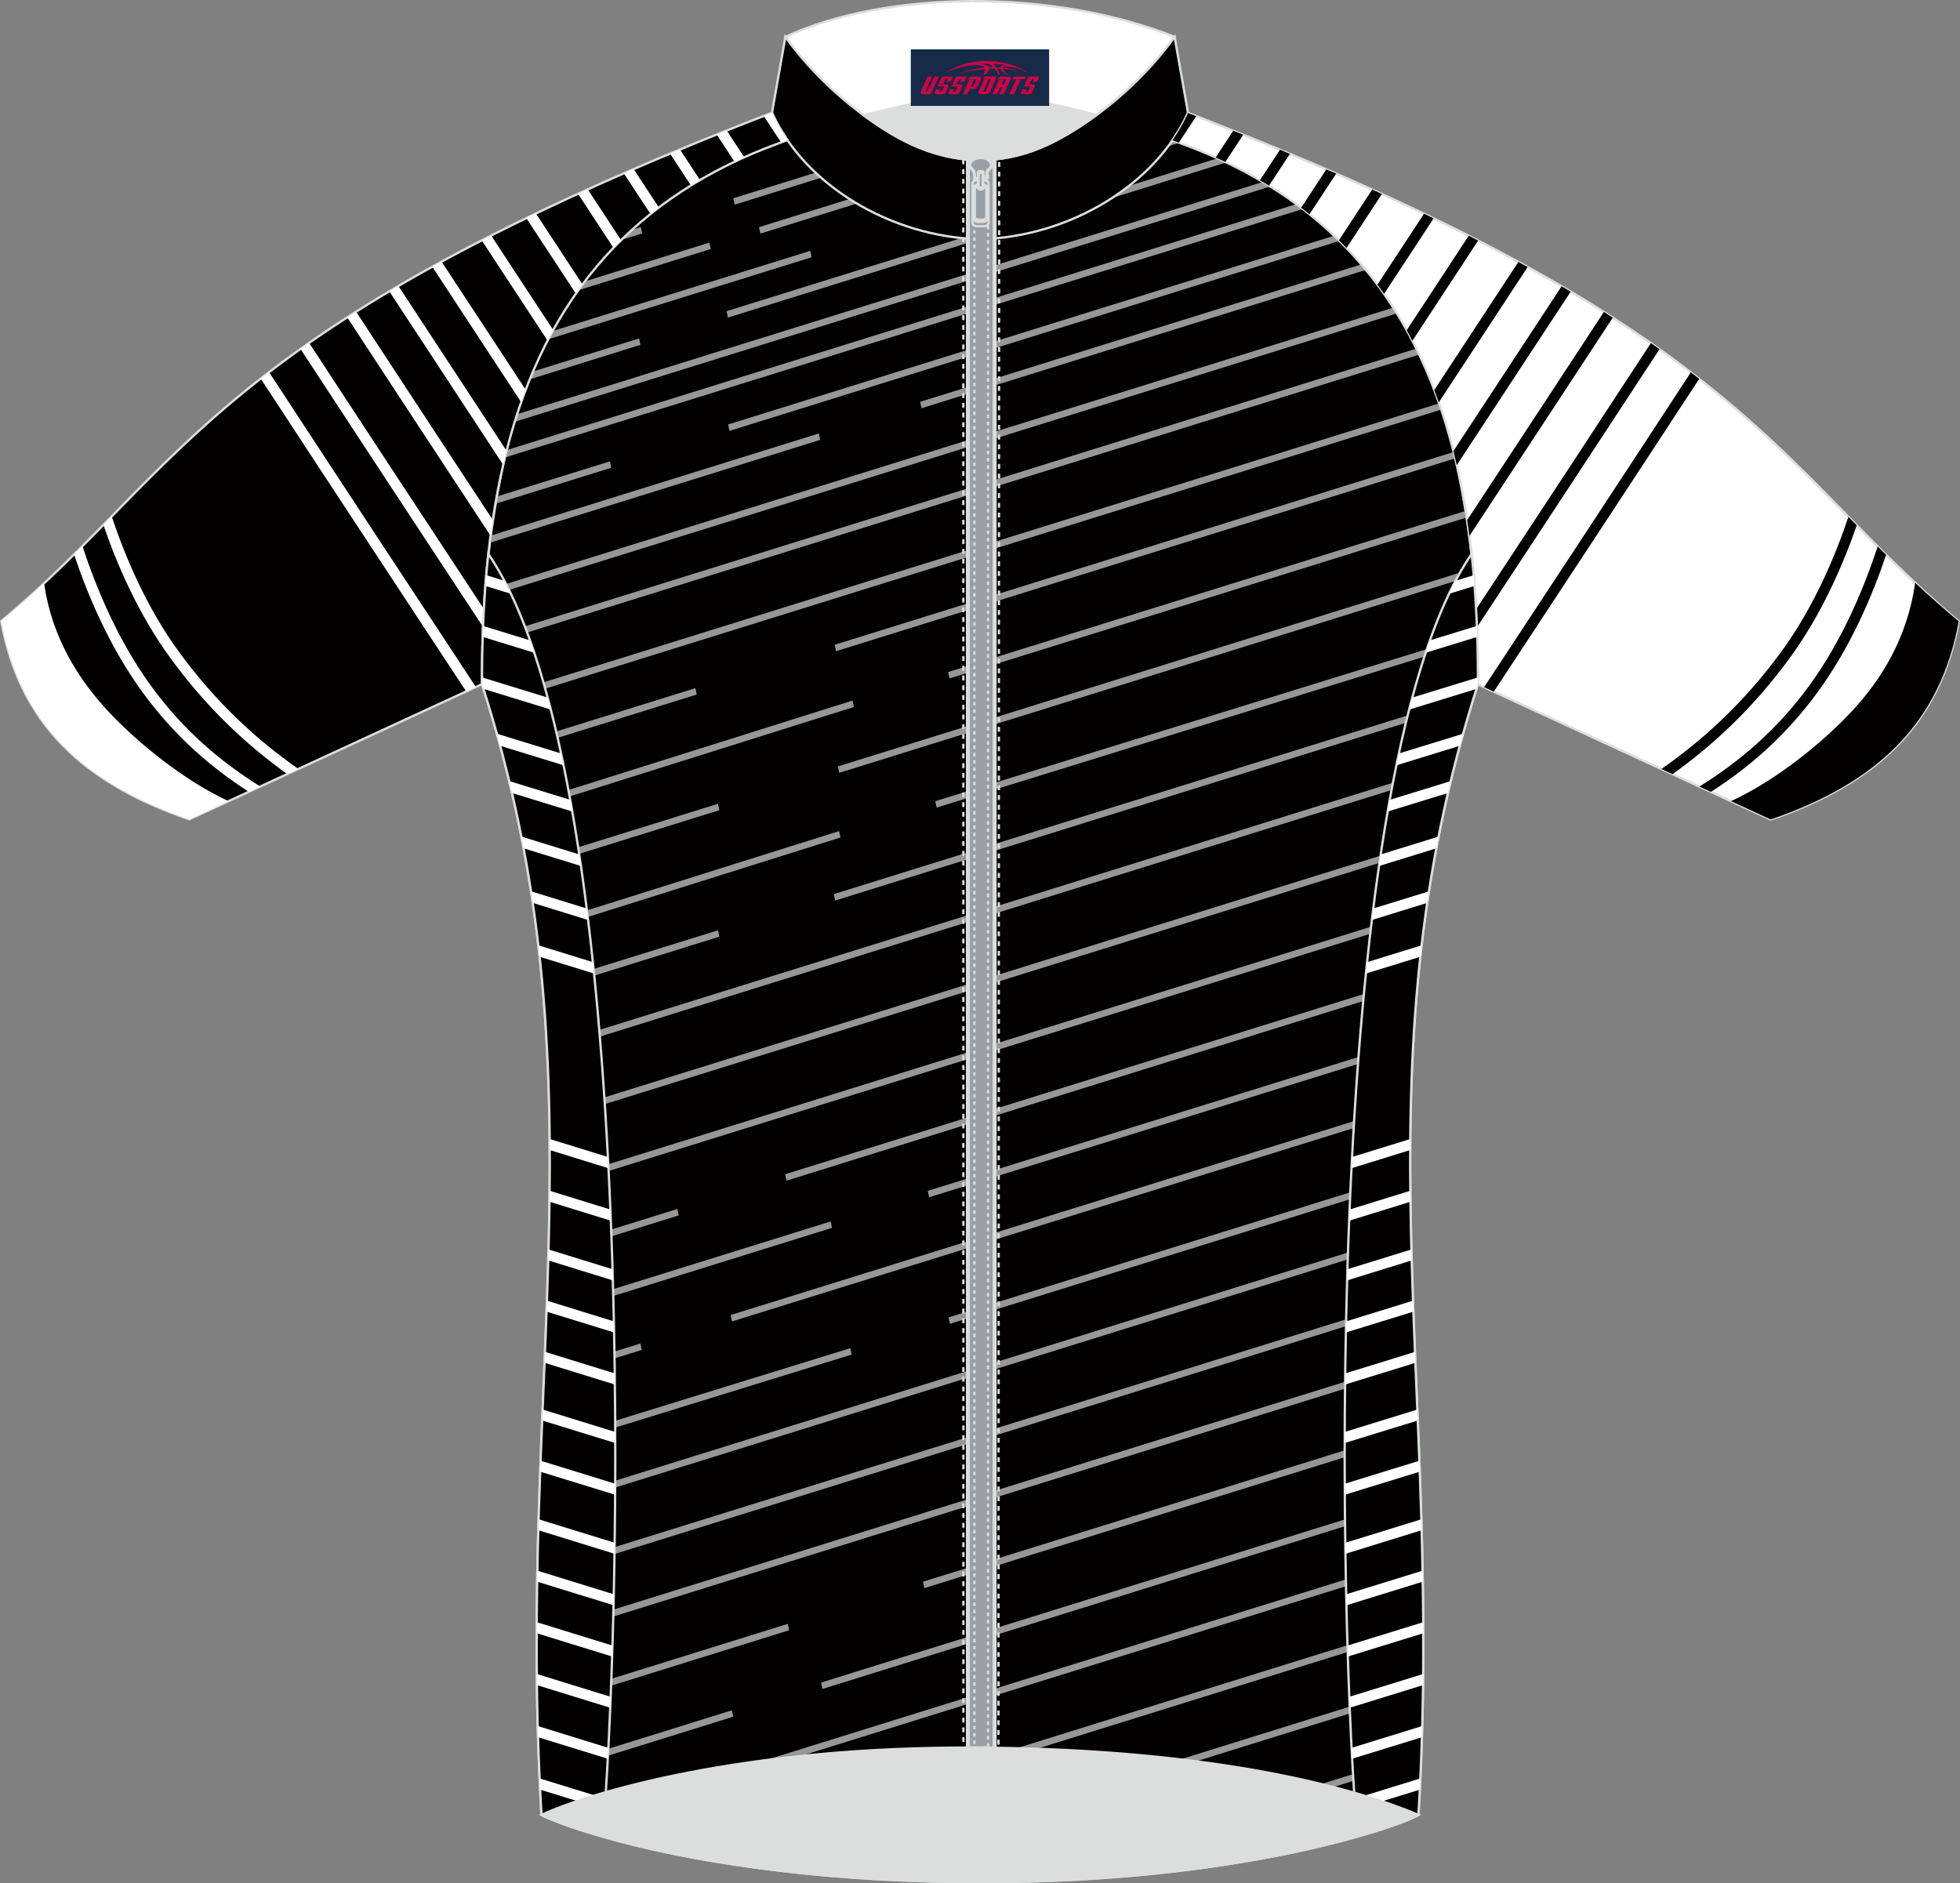
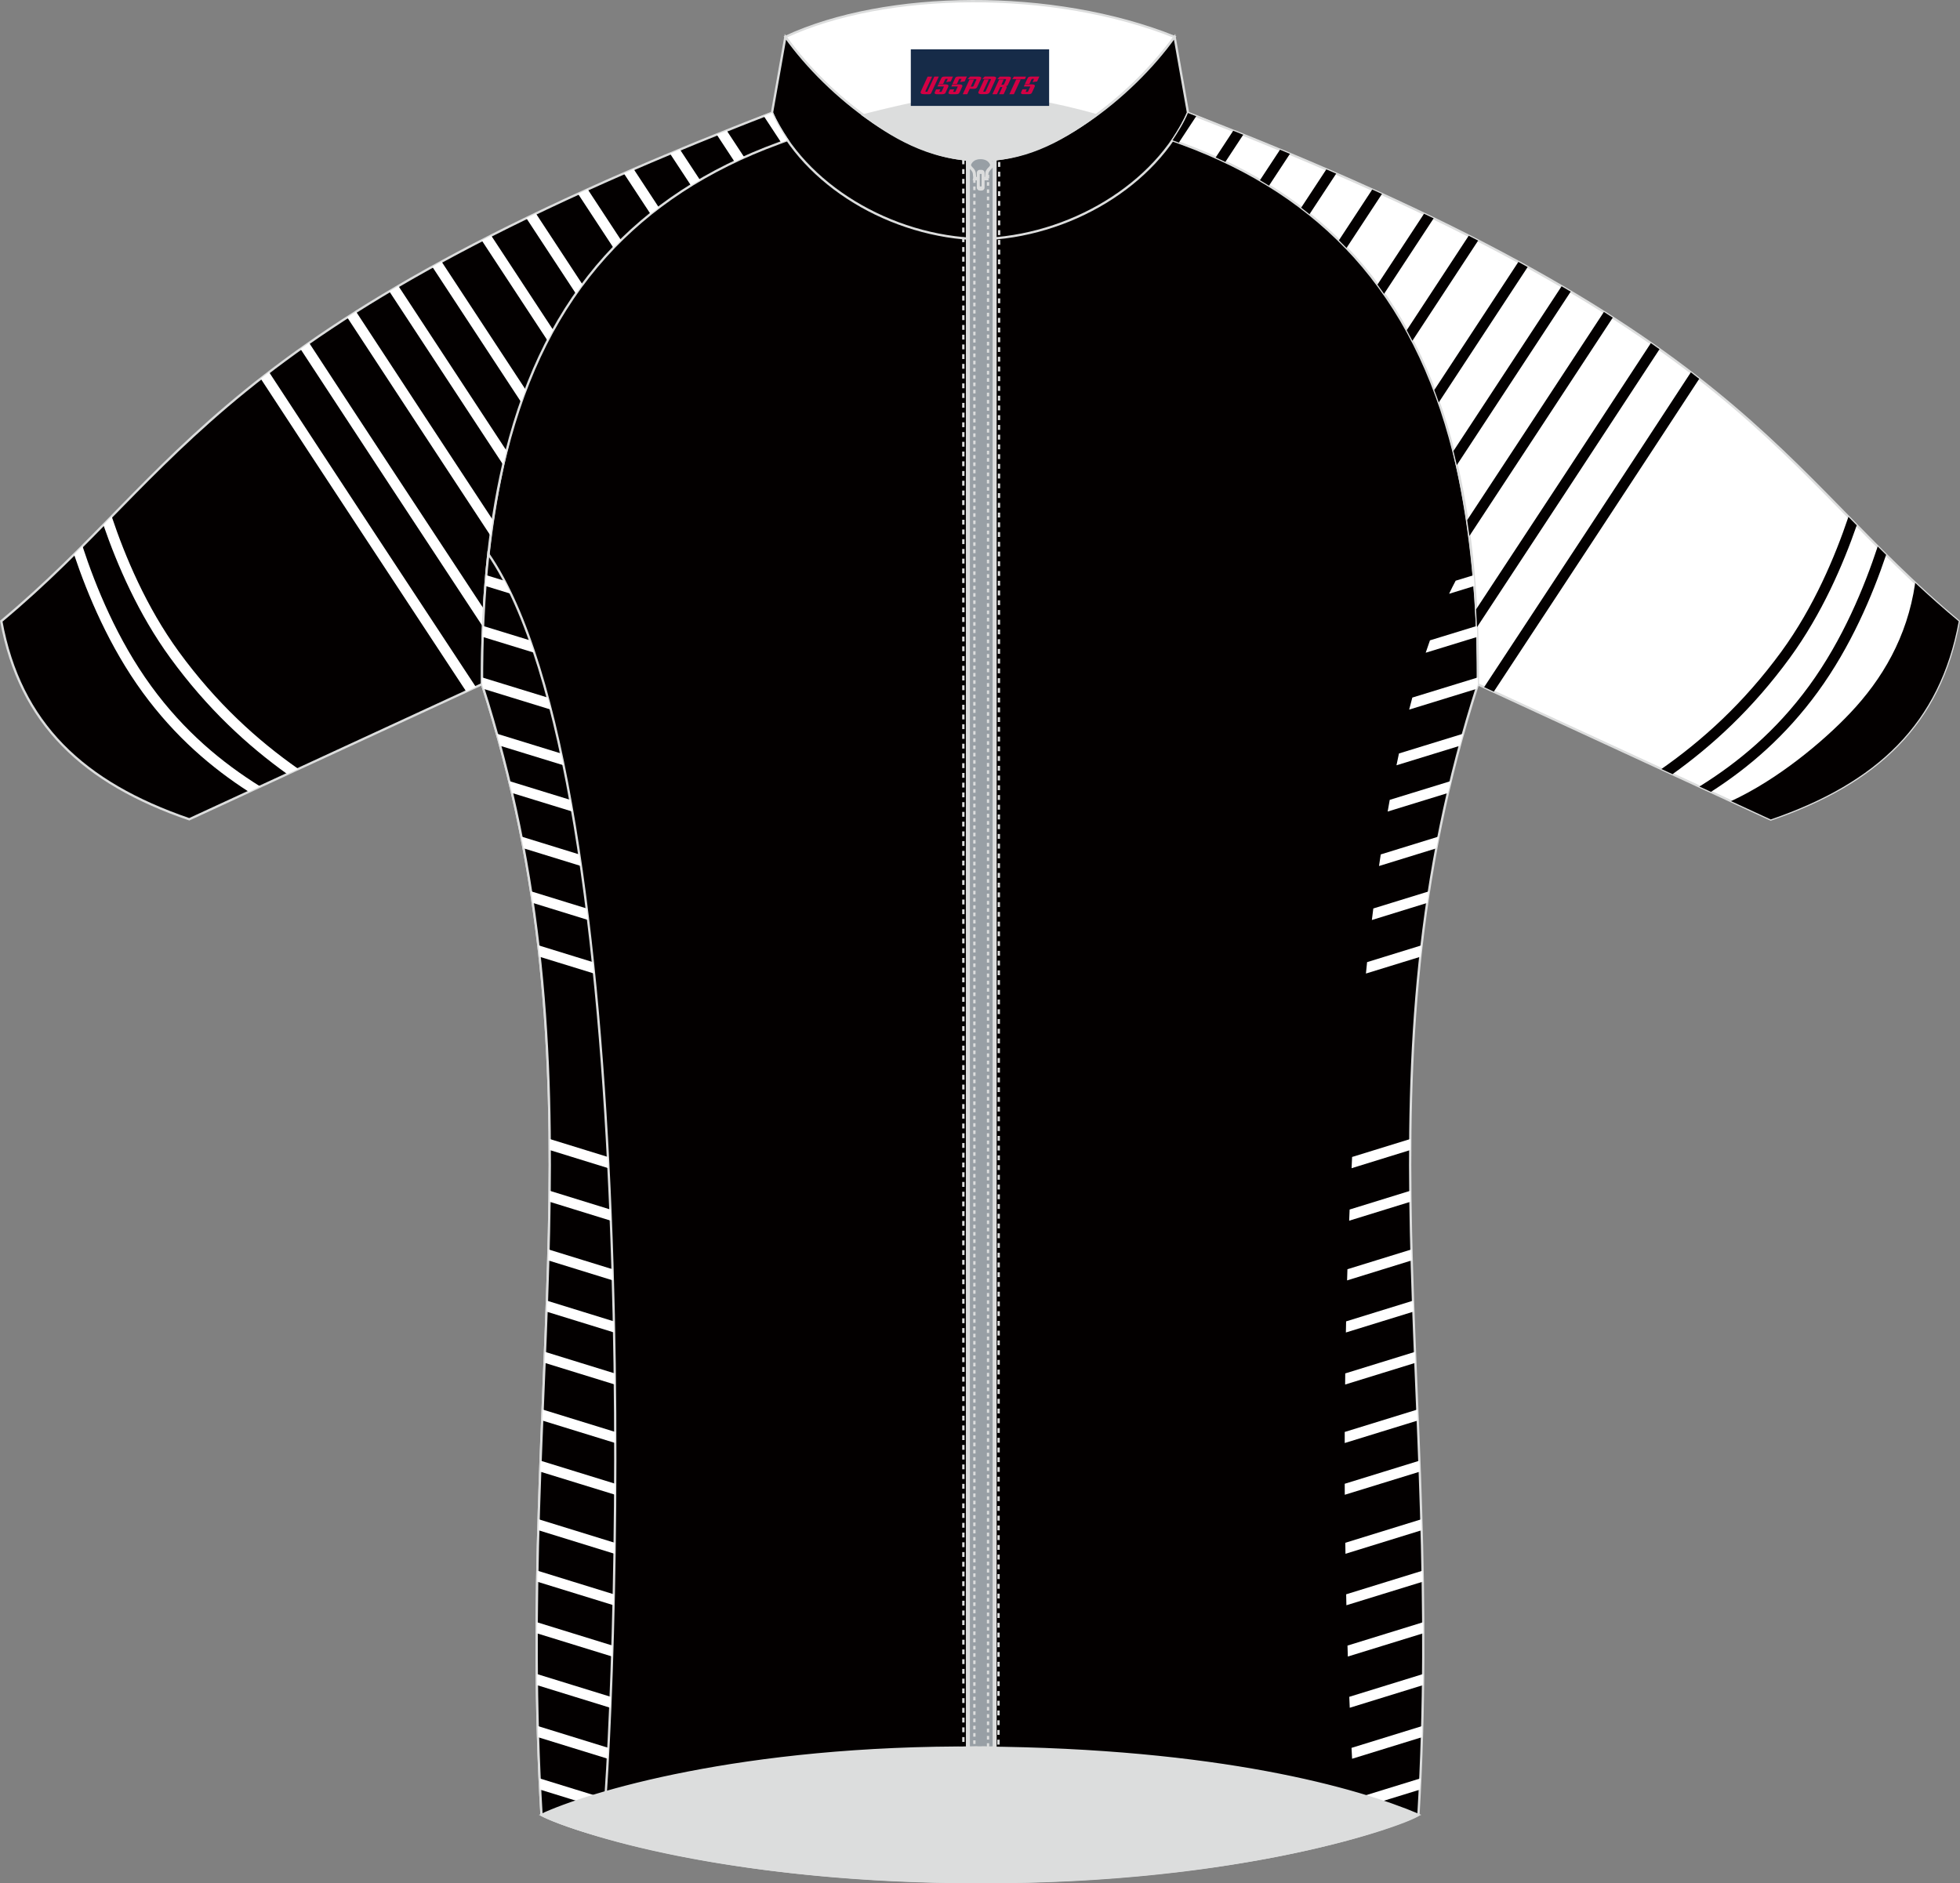
<svg xmlns="http://www.w3.org/2000/svg" version="1.1" id="图层_1" x="0px" y="0px" width="340.09px" height="326.82px" viewBox="0 0 340.09 326.82" enable-background="new 0 0 340.09 326.82" xml:space="preserve">
  <rect x="0" y="0" width="340.09" height="326.82" fill="#808080" stroke="none" />
  <path fill-rule="evenodd" clip-rule="evenodd" fill="#030000" stroke="#DCDDDD" stroke-width="0.4" stroke-miterlimit="22.926" d="  M170.04,21.85c-12.32-0.15-24.45-0.68-36.09-2.24c-39.98,14.78-50.6,60.2-50.32,99.1c21.69,67.47,5.85,120.83,10.33,196.22  c6.5,3.12,31.5,11.53,76.08,11.67c45.59,0.21,73.83-10.06,76.08-11.67c4.47-75.4-11.36-128.75,10.33-196.22  c0.29-38.9-10.34-84.32-50.32-99.1C194.48,21.16,182.37,21.69,170.04,21.85z" />
-   <path fill-rule="evenodd" clip-rule="evenodd" fill="#979798" d="M243.55,54.02L84.09,103.69c0.03-0.41,0.06-0.81,0.09-1.22  l158.85-49.48C243.2,53.33,243.38,53.67,243.55,54.02L243.55,54.02z M170.04,21.85c-0.8-0.01-1.6-0.02-2.4-0.03l-40.39,12.58  l0.24,1.11l43.92-13.68L170.04,21.85L170.04,21.85z M147.57,20.98l-33.84,10.54c0.75-0.65,1.51-1.29,2.29-1.9l28.49-8.87  C145.53,20.83,146.54,20.91,147.57,20.98L147.57,20.98z M104.34,41.53c-0.39,0.51-0.78,1.03-1.16,1.55l8.25-2.57l-0.24-1.11  L104.34,41.53L104.34,41.53z M98.92,49.63l24.17-7.53l0.24,1.11l-25.23,7.86C98.36,50.59,98.64,50.1,98.92,49.63L98.92,49.63z   M94.69,57.82c-0.21,0.46-0.41,0.92-0.61,1.38l46.75-14.56l-0.24-1.11L94.69,57.82L94.69,57.82z M91.91,64.64  c-0.16,0.45-0.32,0.89-0.48,1.34l19.7-6.14l-0.24-1.11L91.91,64.64L91.91,64.64z M89.51,71.94c-0.13,0.43-0.25,0.87-0.37,1.31  l136.34-42.47c-0.35-0.29-0.7-0.58-1.05-0.86L89.51,71.94L89.51,71.94z M87.88,78.12c-0.1,0.43-0.2,0.85-0.3,1.28l142.5-44.39  c-0.3-0.31-0.6-0.61-0.91-0.91L87.88,78.12L87.88,78.12z M86.21,86.16c-0.07,0.42-0.15,0.84-0.22,1.26l20.08-6.25l-0.24-1.11  L86.21,86.16L86.21,86.16z M85.16,92.94c-0.05,0.41-0.11,0.83-0.16,1.24l57.32-17.85l-0.24-1.11L85.16,92.94L85.16,92.94z   M83.72,110.98c-0.01,0.4-0.02,0.8-0.03,1.2l163.2-50.84c-0.14-0.35-0.29-0.71-0.43-1.06L83.72,110.98L83.72,110.98z M84.5,121.46  l0.33,1.09l165.46-51.54c-0.11-0.36-0.22-0.73-0.33-1.09L84.5,121.46L84.5,121.46z M86.93,129.92l33.73-10.51l0.24,1.11  l-33.68,10.49C87.13,130.66,87.03,130.29,86.93,129.92L86.93,129.92z M89.39,140l58.53-18.43l0.25,1.11l-58.54,18.43  C89.55,140.75,89.47,140.37,89.39,140L89.39,140z M91.34,149.83c0.07,0.38,0.13,0.75,0.19,1.13l33.29-10.37l-0.24-1.11L91.34,149.83  L91.34,149.83z M93.01,160.76l52.58-16.54l0.25,1.11l-52.68,16.57L93.01,160.76L93.01,160.76z M94.12,170.91  c0.04,0.39,0.07,0.77,0.1,1.16l30.6-9.53l-0.24-1.11L94.12,170.91L94.12,170.91z M94.89,181.56c0.02,0.39,0.04,0.78,0.06,1.17  l157.2-48.97c0.11-0.43,0.22-0.86,0.33-1.29L94.89,181.56L94.89,181.56z M95.32,193.41l154.25-48.05c-0.08,0.42-0.17,0.85-0.25,1.27  L95.34,194.59C95.33,194.2,95.33,193.8,95.32,193.41L95.32,193.41z M95.38,205.2l-0.01,1.19l151.93-47.32  c0.06-0.41,0.11-0.83,0.17-1.24L95.38,205.2L95.38,205.2z M95.18,216.75l-0.03,1.2l22.61-7.04l-0.24-1.11L95.18,216.75L95.18,216.75  z M94.84,227.31l49.29-15.35l0.24,1.11L94.8,228.51L94.84,227.31L94.84,227.31z M94.41,238.33l-0.05,1.21l16.99-5.29l-0.24-1.11  L94.41,238.33L94.41,238.33z M93.92,250.51l53.62-16.56l0.24,1.11l-53.91,16.65L93.92,250.51L93.92,250.51z M93.54,261.06  l151.29-47.12l0.03,1.18L93.5,262.26L93.54,261.06L93.54,261.06z M93.24,272.65l-0.02,1.2l151.98-47.34l-0.04-1.18L93.24,272.65  L93.24,272.65z M93.12,283.46l152.45-47.48l0.05,1.18l-152.5,47.5L93.12,283.46L93.12,283.46z M93.21,295.33l0.02,1.18l43.7-13.61  l-0.24-1.11L93.21,295.33L93.21,295.33z M93.57,307.2l0.05,1.17l33.61-10.47l-0.24-1.11L93.57,307.2L93.57,307.2z M97.55,316.43  c0.55,0.21,1.14,0.42,1.77,0.64l16.61-5.17l-0.24-1.11L97.55,316.43L97.55,316.43z M117.27,321.79c0.77,0.15,1.55,0.31,2.35,0.46  l127.33-39.66l0-1.19L117.27,321.79L117.27,321.79z M140.86,325.22l106.05-33.03l-0.02,1.2l-103.08,32.11  C142.82,325.4,141.83,325.31,140.86,325.22L140.86,325.22z M174.66,326.59l71.97-22.42l-0.05,1.2l-67.87,21.14  C177.38,326.55,176.02,326.58,174.66,326.59L174.66,326.59z M246.8,271.13l-114.81,35.76l-0.24-1.11l115.03-35.83L246.8,271.13  L246.8,271.13z M246.53,260.75l-0.04-1.18l-104.03,32.41l0.24,1.11L246.53,260.75L246.53,260.75z M246.09,248.9l-0.05-1.18  l-85.9,26.76l0.24,1.11L246.09,248.9L246.09,248.9z M244.69,204.85l-79.86,24.87l-0.24-1.11l80.1-24.95L244.69,204.85L244.69,204.85  z M244.77,192.68l0.03-1.2L126.77,228.2l0.24,1.11L244.77,192.68L244.77,192.68z M245.18,181.66l-83.96,26.1l-0.24-1.11l84.27-26.19  C245.23,180.85,245.2,181.25,245.18,181.66L245.18,181.66z M245.96,170.78l-109.49,34.1l-0.24-1.11l109.84-34.21  C246.04,169.96,246,170.37,245.96,170.78L245.96,170.78z M255.46,121.84l-110.55,34.43l-0.24-1.11l111.21-34.64  C255.74,120.96,255.6,121.4,255.46,121.84L255.46,121.84z M256.36,111.1l-93.84,29.04l-0.24-1.11l94.05-29.1  C256.33,110.31,256.35,110.7,256.36,111.1L256.36,111.1z M255.68,99.83c-0.04-0.39-0.07-0.77-0.11-1.16L145.38,133l0.24,1.11  L255.68,99.83L255.68,99.83z M254.47,89.8c-0.06-0.38-0.12-0.76-0.18-1.14l-89.78,27.96l0.24,1.11L254.47,89.8L254.47,89.8z   M252.53,79.53c-0.08-0.37-0.17-0.74-0.26-1.11l-107.44,33.47l0.24,1.11L252.53,79.53L252.53,79.53z M239.04,46.2  c-0.22-0.33-0.43-0.66-0.66-0.99l-78.73,24.52l0.24,1.11L239.04,46.2L239.04,46.2z M235.26,40.92c-0.25-0.32-0.5-0.64-0.76-0.95  L126.34,73.66l0.24,1.11L235.26,40.92L235.26,40.92z M219.25,26.17c-0.42-0.27-0.83-0.54-1.26-0.8L126.07,54l0.24,1.11L219.25,26.17  L219.25,26.17z M212.47,22.33l-52.73,16.42l-0.24-1.11l51.46-16.03C211.47,21.85,211.97,22.08,212.47,22.33L212.47,22.33z   M195.42,20.76l-63.48,19.77l-0.24-1.11l58.72-18.29C192.09,21.02,193.76,20.9,195.42,20.76z" />
  <path fill-rule="evenodd" clip-rule="evenodd" fill="#FFFFFF" stroke="#DCDDDD" stroke-width="0.4" stroke-miterlimit="22.926" d="  M136.28,6.4c17.41-8.1,46.45-8.43,67.53,0c-7.31,10.07-21.51,21.72-33.76,21.34C158.01,28.06,143.93,17.07,136.28,6.4z" />
  <path fill-rule="evenodd" clip-rule="evenodd" fill="#030000" stroke="#DCDDDD" stroke-width="0.4" stroke-miterlimit="22.926" d="  M203.81,6.4c-7.41,10.38-21.76,21.75-33.76,21.34v13.77c15.55-0.37,30.55-9.52,36.09-21.94L203.81,6.4z" />
  <path fill-rule="evenodd" clip-rule="evenodd" fill="#030000" stroke="#DCDDDD" stroke-width="0.4" stroke-miterlimit="22.926" d="  M136.28,6.4c7.41,10.38,21.76,21.75,33.76,21.34v13.77c-15.55-0.37-30.55-9.52-36.09-21.94L136.28,6.4z" />
  <path fill-rule="evenodd" clip-rule="evenodd" fill="#DCDDDD" stroke="#DCDDDD" stroke-width="0.4" stroke-miterlimit="22.926" d="  M149.83,20c7.96-2.02,14.44-3.35,20.45-4.01c5.16,0.81,12.51,1.85,19.9,3.99c-6.67,4.98-12.97,7.88-20.13,7.76  C160.98,27.81,154.17,23.15,149.83,20z" />
  <rect x="167.8" y="27.67" fill-rule="evenodd" clip-rule="evenodd" fill="#989FA5" stroke="#DCDDDD" stroke-width="0.4" stroke-miterlimit="22.926" width="4.93" height="275.6" />
  <rect x="168.09" y="27.67" fill-rule="evenodd" clip-rule="evenodd" fill="none" stroke="#DCDDDD" stroke-width="0.4" stroke-miterlimit="22.926" width="4.35" height="275.6" />
  <rect x="169.07" y="27.67" fill-rule="evenodd" clip-rule="evenodd" fill="none" stroke="#DCDDDD" stroke-width="0.4" stroke-miterlimit="22.926" stroke-dasharray="0.63,0.63" width="2.37" height="275.6" />
  <polygon fill-rule="evenodd" clip-rule="evenodd" fill="none" stroke="#DCDDDD" stroke-width="0.4" stroke-miterlimit="22.926" stroke-dasharray="0.845,0.845" points="  167.15,27.66 167.16,303.27 173.25,303.27 173.37,27.7 " />
  <path fill-rule="evenodd" clip-rule="evenodd" fill="#989FA5" stroke="#DCDDDD" stroke-width="0.4" stroke-miterlimit="22.926" d="  M170.14,31.1h-1.09c0,0,0.05-0.15-0.05-1c-0.11-0.85-1.17-1.08-0.85-1.77c0.3-0.65,0.99-1.11,2.01-1.12c1.02,0,1.72,0.47,2.02,1.12  c0.32,0.69-0.75,0.92-0.86,1.77c-0.12,0.84-0.05,1-0.05,1H170.14z" />
  <path fill-rule="evenodd" clip-rule="evenodd" fill="#989FA5" stroke="#DCDDDD" stroke-width="0.4" stroke-miterlimit="22.926" d="  M170.14,30.9h-0.98c0,0,0.05-0.13-0.05-0.9c-0.1-0.76-1.05-0.97-0.76-1.59c0.27-0.58,0.88-0.99,1.79-0.99c0.91,0,1.53,0.41,1.8,0.99  c0.29,0.62-0.67,0.82-0.77,1.59c-0.1,0.75-0.05,0.9-0.05,0.9H170.14z" />
-   <path fill-rule="evenodd" clip-rule="evenodd" fill="#989FA5" stroke="#DCDDDD" stroke-width="0.4" stroke-miterlimit="22.926" d="  M169.67,32.05h0.92c0.37,0,0.66,0.21,0.66,0.45v5.55c0,0.24-0.3,0.45-0.66,0.45h-0.92c-0.37,0-0.66-0.2-0.66-0.45V32.5  C169.01,32.25,169.31,32.05,169.67,32.05L169.67,32.05L169.67,32.05z M169.73,32.43c-0.32,0-0.59,0.18-0.59,0.39v4.9  c0,0.22,0.27,0.39,0.59,0.39h0.82c0.32,0,0.59-0.18,0.59-0.39v-4.9c0-0.22-0.27-0.39-0.59-0.39H169.73L169.73,32.43L169.73,32.43z   M169.56,31.28c-0.46,0-0.82,0.25-0.82,0.56v6.86c0,0.3,0.37,0.56,0.82,0.56l1.15,0c0.46,0,0.82-0.25,0.82-0.56v-6.86  c0-0.3-0.37-0.56-0.82-0.56L169.56,31.28z" />
  <path fill-rule="evenodd" clip-rule="evenodd" fill="#989FA5" stroke="#DCDDDD" stroke-width="0.4" stroke-miterlimit="22.926" d="  M170.05,29.98h0.23c0.13,0,0.24,0.11,0.24,0.24v2.09c0,0.13-0.11,0.24-0.24,0.24l-0.23,0c-0.13,0-0.24-0.11-0.24-0.24v-2.09  C169.81,30.09,169.92,29.98,170.05,29.98L170.05,29.98L170.05,29.98z M170.03,29.83c-0.16,0-0.3,0.12-0.3,0.27v2.34  c0,0.14,0.13,0.27,0.3,0.27l0.28,0c0.16,0,0.3-0.12,0.3-0.27V30.1c0-0.14-0.13-0.27-0.3-0.27L170.03,29.83L170.03,29.83  L170.03,29.83z M170.01,29.67c-0.18,0-0.32,0.13-0.32,0.3v2.6c0,0.16,0.14,0.3,0.32,0.3h0.31c0.18,0,0.32-0.13,0.32-0.3v-2.6  c0-0.16-0.14-0.3-0.32-0.3H170.01z" />
  <path fill-rule="evenodd" clip-rule="evenodd" fill="#030000" stroke="#DCDDDD" stroke-width="0.4" stroke-miterlimit="22.926" d="  M133.96,19.57c0.7,1.69,1.74,3.31,2.67,4.74c-0.22,0.08-1.29,0.47-1.5,0.55c-12.44,4.54-22.36,11.1-30.07,19.63  c-8.16,9.06-13.79,20.33-17.22,33.97c-2.81,11.16-4.15,23.91-4.2,38.32c0,0.1,0,1.85,0,1.94l-50.8,23.45  c-18.4-6.31-29.36-16.59-32.62-34.38C31.76,81.52,37.05,56.89,133.96,19.57z" />
  <g>
-     <path fill-rule="evenodd" clip-rule="evenodd" fill="#FFFFFF" d="M39.65,139.02c-7.95-3.69-15.81-10.24-20.51-15.2   c-5.57-5.87-10.11-13.2-11.47-22.45l-0.02-0.14c-2.34,2.18-4.79,4.36-7.42,6.56c3.26,17.78,14.22,28.07,32.62,34.38L39.65,139.02z" />
    <path fill-rule="evenodd" clip-rule="evenodd" fill="#FFFFFF" d="M46.69,64.58c10.14,15.52,26.45,40.32,35.88,54.63l-1.68,0.78   c-9.41-14.3-25.53-38.79-35.65-54.28C45.72,65.33,46.2,64.96,46.69,64.58L46.69,64.58z M133.96,19.57c0.7,1.69,1.74,3.31,2.67,4.74   c-0.15,0.06-0.7,0.25-1.1,0.4l-3.01-4.58C133,19.94,133.47,19.76,133.96,19.57L133.96,19.57z M129.14,27.29   c-0.57,0.25-1.13,0.51-1.68,0.78l-3.1-4.72l1.74-0.69L129.14,27.29L129.14,27.29z M121.46,31.23c-0.53,0.31-1.05,0.63-1.57,0.95   l-3.63-5.52c0.57-0.24,1.15-0.48,1.72-0.72L121.46,31.23L121.46,31.23z M114.32,36c-0.49,0.37-0.97,0.75-1.45,1.13l-4.63-7.05   c0.56-0.25,1.13-0.49,1.71-0.74L114.32,36L114.32,36z M107.76,41.67c-0.45,0.44-0.88,0.88-1.32,1.33   c-2.05-3.13-4.12-6.27-6.15-9.37c0.56-0.26,1.12-0.51,1.69-0.77L107.76,41.67L107.76,41.67z M101.07,49.36   c-2.71-4.13-5.45-8.29-8.08-12.31c-0.56,0.27-1.12,0.53-1.67,0.8c2.8,4.27,5.72,8.71,8.6,13.1   C100.3,50.41,100.68,49.88,101.07,49.36L101.07,49.36z M95.99,57.27c-0.34,0.61-0.66,1.22-0.98,1.84   c-3.84-5.85-7.76-11.81-11.42-17.39c0.55-0.28,1.08-0.56,1.64-0.84C88.68,46.14,92.36,51.74,95.99,57.27L95.99,57.27z M91.22,67.64   c-4.93-7.5-10.04-15.27-14.6-22.24c-0.55,0.3-1.07,0.59-1.61,0.89c4.82,7.36,10.24,15.61,15.42,23.5   C90.69,69.06,90.95,68.35,91.22,67.64L91.22,67.64z M87.9,78.23c-6.28-9.56-13.06-19.88-18.77-28.6c-0.53,0.31-1.06,0.62-1.58,0.93   c6.01,9.18,13.2,20.13,19.76,30.1c0.17-0.75,0.35-1.48,0.53-2.22L87.9,78.23L87.9,78.23z M85.5,90.22   C77.78,78.48,68.79,64.8,61.79,54.09c-0.52,0.33-1.03,0.66-1.54,0.99c7.37,11.26,16.91,25.78,24.87,37.89   C85.24,92.04,85.37,91.13,85.5,90.22L85.5,90.22z M83.96,105.69c-9.11-13.85-21.63-32.88-30.32-46.19c-0.51,0.35-1,0.71-1.5,1.06   c9.17,14.03,22.5,34.3,31.68,48.24C83.85,107.76,83.9,106.72,83.96,105.69L83.96,105.69z M51.76,133.43   c-7.03-4.93-14.17-11.34-20.73-20.34c-5.65-7.75-9.33-16.54-11.65-23.47l-1.44,1.47C20.32,98,24,106.56,29.55,114.17   c6.44,8.84,13.41,15.22,20.28,20.15L51.76,133.43L51.76,133.43z M45.16,136.48l-1.99,0.92c-6.45-4.15-12.82-9.58-18.42-17.25   c-5.78-7.93-9.53-16.87-11.9-23.93c0.49-0.48,0.97-0.97,1.46-1.45c2.31,7.06,6.06,16.24,11.93,24.3   C31.94,126.9,38.52,132.34,45.16,136.48z" />
  </g>
  <path fill-rule="evenodd" clip-rule="evenodd" fill="#FFFFFF" stroke="#DCDDDD" stroke-width="0.4" stroke-miterlimit="22.926" d="  M206.13,19.61c-0.7,1.69-1.74,3.31-2.67,4.74c0.22,0.08,1.29,0.47,1.5,0.55c12.44,4.54,22.36,11.1,30.07,19.63  c8.16,9.06,13.79,20.33,17.22,33.97c2.81,11.16,4.15,23.91,4.2,38.32c0,0.1,0,1.85,0,1.94l50.8,23.45  c18.4-6.31,29.36-16.59,32.62-34.38C308.32,81.56,303.03,56.93,206.13,19.61z" />
  <g>
    <path fill-rule="evenodd" clip-rule="evenodd" fill="#030000" d="M300.36,139.02c8-3.68,15.93-10.27,20.65-15.26   c5.57-5.87,9.92-13.2,11.28-22.45l0.03-0.16c2.38,2.22,4.87,4.44,7.55,6.67c-3.26,17.78-14.22,28.07-32.62,34.38L300.36,139.02z" />
    <path fill-rule="evenodd" clip-rule="evenodd" fill="#030000" d="M294.84,65.74c-10.15,15.54-26.26,40.03-35.64,54.28l-1.68-0.78   c9.4-14.27,25.71-39.06,35.87-54.63C293.88,65,294.36,65.37,294.84,65.74L294.84,65.74z M206.13,19.61   c-0.7,1.69-1.74,3.31-2.67,4.74c0.15,0.06,0.7,0.25,1.09,0.4l3.01-4.58C207.08,19.98,206.61,19.79,206.13,19.61L206.13,19.61z    M210.94,27.32c0.57,0.25,1.13,0.51,1.68,0.78l3.1-4.72c-0.57-0.23-1.16-0.46-1.74-0.69L210.94,27.32L210.94,27.32z M218.62,31.27   c0.53,0.31,1.05,0.63,1.57,0.95l3.63-5.52c-0.57-0.24-1.15-0.48-1.72-0.72L218.62,31.27L218.62,31.27z M225.77,36.04   c0.49,0.37,0.97,0.75,1.45,1.13l4.63-7.04c-0.56-0.25-1.13-0.49-1.71-0.74L225.77,36.04L225.77,36.04z M232.32,41.7   c0.45,0.44,0.89,0.88,1.32,1.33c2.05-3.12,4.12-6.27,6.15-9.37c-0.56-0.26-1.12-0.51-1.69-0.77   C236.19,35.81,234.25,38.77,232.32,41.7L232.32,41.7z M239.01,49.39c2.71-4.13,5.44-8.29,8.08-12.3c0.56,0.27,1.12,0.54,1.67,0.8   c-2.8,4.27-5.72,8.71-8.6,13.1C239.78,50.45,239.4,49.92,239.01,49.39L239.01,49.39z M244.09,57.3c0.34,0.61,0.66,1.22,0.98,1.84   c3.84-5.84,7.76-11.81,11.41-17.39c-0.55-0.28-1.08-0.56-1.64-0.84C251.4,46.18,247.72,51.78,244.09,57.3L244.09,57.3z    M248.87,67.68c0.27,0.71,0.53,1.42,0.78,2.15c5.18-7.88,10.6-16.13,15.42-23.49c-0.53-0.3-1.06-0.59-1.61-0.89   C258.9,52.41,253.8,60.18,248.87,67.68L248.87,67.68z M252.19,78.27l0.06,0.22c0.18,0.73,0.36,1.47,0.53,2.22   c6.55-9.96,13.74-20.91,19.76-30.1c-0.52-0.31-1.05-0.62-1.58-0.93C265.24,58.4,258.46,68.72,252.19,78.27L252.19,78.27z    M254.58,90.25c0.14,0.91,0.27,1.82,0.39,2.75c7.95-12.09,17.49-26.61,24.87-37.88c-0.51-0.33-1.02-0.66-1.54-0.99   C271.28,64.85,262.29,78.53,254.58,90.25L254.58,90.25z M256.13,105.73c0.06,1.03,0.11,2.07,0.15,3.11   c9.15-13.91,22.48-34.18,31.67-48.24c-0.49-0.35-0.99-0.7-1.5-1.06C277.74,72.88,265.23,91.91,256.13,105.73L256.13,105.73z    M288.28,133.45l1.93,0.89c6.91-4.95,13.91-11.34,20.39-20.23c5.51-7.56,9.18-16.06,11.57-22.95l-1.44-1.47   c-2.33,6.92-6,15.65-11.61,23.35C302.52,122.08,295.34,128.5,288.28,133.45L288.28,133.45z M294.87,136.49   c6.68-4.15,13.3-9.61,19.05-17.49c5.84-8.01,9.57-17.13,11.89-24.17c0.48,0.48,0.97,0.97,1.46,1.45   c-2.37,7.04-6.12,15.93-11.86,23.8c-5.63,7.72-12.04,13.17-18.53,17.33L294.87,136.49z" />
  </g>
-   <path fill-rule="evenodd" clip-rule="evenodd" fill="#030000" stroke="#DCDDDD" stroke-width="0.4" stroke-miterlimit="22.926" d="  M235.56,318.62c3-0.78,5.55-1.62,7.4-2.31c1.85-0.69,2.98-1.23,3.16-1.38c4.47-75.4-11.36-128.7,10.32-196.18  c0.03-7.75-0.3-15.33-1.09-22.62C228.15,135.7,232.59,287.8,235.56,318.62z" />
  <path fill-rule="evenodd" clip-rule="evenodd" fill="#FFFFFF" d="M234.61,200.77c3.21-0.99,6.64-2.05,10.1-3.12  c-0.01,0.64-0.01,1.28-0.01,1.92c-3.51,1.08-6.97,2.15-10.18,3.15L234.61,200.77L234.61,200.77z M246.36,310.56  c0.03-0.65,0.06-1.3,0.09-1.95c-3.89,1.2-7.79,2.4-11.41,3.52c0.04,0.65,0.09,1.27,0.13,1.88  C238.71,312.92,242.53,311.74,246.36,310.56L246.36,310.56z M246.72,301.46c0.02-0.65,0.04-1.29,0.05-1.94  c-4.19,1.29-8.39,2.59-12.26,3.79c0.03,0.64,0.07,1.27,0.1,1.89C238.42,304.02,242.57,302.74,246.72,301.46L246.72,301.46z   M246.92,292.42c0.01-0.64,0.02-1.29,0.02-1.93c-4.39,1.35-8.79,2.71-12.82,3.96l0.08,1.9  C238.17,295.11,242.55,293.77,246.92,292.42L246.92,292.42z M246.96,283.42c0-0.64,0-1.28-0.01-1.92c-4.5,1.39-9.03,2.78-13.14,4.06  l0.06,1.9C237.95,286.2,242.46,284.81,246.96,283.42L246.96,283.42z M246.88,274.47c-0.01-0.64-0.02-1.27-0.04-1.91  c-4.55,1.4-9.12,2.81-13.26,4.1l0.04,1.9C237.74,277.28,242.31,275.87,246.88,274.47L246.88,274.47z M246.68,265.54l-0.05-1.9  c-4.53,1.4-9.08,2.8-13.2,4.08l0.03,1.91C237.55,268.36,242.11,266.95,246.68,265.54L246.68,265.54z M246.35,255.38l-0.07-1.9  c-4.45,1.37-8.91,2.75-12.95,4c0,0.64,0.01,1.28,0.01,1.91C237.38,258.15,241.85,256.76,246.35,255.38L246.35,255.38z M246.01,246.5  l-0.08-1.9c-4.34,1.34-8.66,2.67-12.6,3.89l0,1.92C237.26,249.2,241.62,247.85,246.01,246.5L246.01,246.5z M245.6,236.49l-0.08-1.9  c-4.17,1.28-8.32,2.57-12.1,3.74l-0.02,1.93C237.18,239.09,241.37,237.79,245.6,236.49L245.6,236.49z M245.25,227.61l-0.07-1.9  c-4,1.23-7.97,2.46-11.61,3.59l-0.04,1.93C237.18,230.1,241.19,228.86,245.25,227.61L245.25,227.61z M244.95,218.72  c-0.02-0.63-0.04-1.27-0.05-1.9c-3.82,1.18-7.61,2.35-11.1,3.43l-0.06,1.94C237.25,221.1,241.08,219.91,244.95,218.72L244.95,218.72  z M244.74,208.54c-0.01-0.64-0.02-1.27-0.02-1.91c-3.62,1.12-7.21,2.22-10.54,3.26l-0.08,1.94  C237.44,210.79,241.06,209.67,244.74,208.54L244.74,208.54z M246.45,166.03c0.07-0.66,0.14-1.32,0.22-1.99  c-3.2,0.99-6.4,1.97-9.46,2.92c-0.07,0.66-0.14,1.32-0.2,1.98C240.05,168.01,243.24,167.02,246.45,166.03L246.45,166.03z   M247.65,156.68c0.1-0.67,0.2-1.34,0.3-2.01c-3.25,1-6.52,2.01-9.66,2.98c-0.08,0.66-0.17,1.33-0.25,2  C241.15,158.68,244.4,157.68,247.65,156.68L247.65,156.68z M249.23,147.21c0.13-0.68,0.26-1.36,0.39-2.04  c-3.35,1.03-6.75,2.08-10.04,3.1c-0.1,0.67-0.2,1.34-0.3,2.01C242.52,149.28,245.9,148.24,249.23,147.21L249.23,147.21z   M251.24,137.61c0.16-0.69,0.33-1.38,0.49-2.07c-3.49,1.07-7.09,2.18-10.59,3.26c-0.12,0.67-0.24,1.35-0.36,2.03  C244.22,139.77,247.77,138.68,251.24,137.61L251.24,137.61z M253.3,129.42c0.19-0.7,0.38-1.4,0.58-2.1  c-3.63,1.11-7.42,2.28-11.14,3.43c-0.15,0.68-0.29,1.36-0.43,2.05C245.95,131.68,249.69,130.53,253.3,129.42L253.3,129.42z   M256.2,119.54c0.08-0.26,0.16-0.53,0.25-0.79l0-1.2c-3.64,1.12-7.53,2.31-11.39,3.5c-0.18,0.69-0.37,1.38-0.55,2.09  C248.45,121.92,252.44,120.7,256.2,119.54L256.2,119.54z M256.33,110.52c-0.02-0.63-0.04-1.27-0.07-1.9  c-2.62,0.81-5.37,1.65-8.14,2.5c-0.25,0.71-0.5,1.42-0.74,2.15C250.42,112.33,253.45,111.4,256.33,110.52L256.33,110.52z   M255.86,101.68c-0.05-0.63-0.1-1.25-0.15-1.87l-3.13,0.96c-0.39,0.73-0.77,1.49-1.14,2.27L255.86,101.68z" />
  <path fill-rule="evenodd" clip-rule="evenodd" fill="#030000" stroke="#DCDDDD" stroke-width="0.4" stroke-miterlimit="22.926" d="  M104.52,318.62c-3-0.78-5.55-1.62-7.4-2.31c-1.85-0.69-2.98-1.23-3.16-1.38c-4.47-75.4,11.36-128.7-10.32-196.18  c-0.03-7.75,0.3-15.33,1.09-22.62C111.94,135.7,107.49,287.8,104.52,318.62z" />
  <path fill-rule="evenodd" clip-rule="evenodd" fill="#FFFFFF" d="M105.48,200.77c-3.21-0.99-6.64-2.05-10.1-3.12  c0.01,0.64,0.01,1.28,0.01,1.92c3.51,1.08,6.97,2.15,10.18,3.15L105.48,200.77L105.48,200.77z M93.73,310.56  c-0.03-0.65-0.06-1.3-0.09-1.95c3.89,1.2,7.79,2.4,11.41,3.52c-0.04,0.65-0.09,1.27-0.13,1.88  C101.37,312.92,97.56,311.74,93.73,310.56L93.73,310.56z M93.36,301.46c-0.02-0.65-0.04-1.29-0.05-1.94  c4.19,1.29,8.39,2.59,12.26,3.79c-0.03,0.64-0.07,1.27-0.1,1.89C101.66,304.02,97.52,302.74,93.36,301.46L93.36,301.46z   M93.17,292.42c-0.01-0.64-0.02-1.29-0.02-1.93c4.39,1.35,8.79,2.71,12.82,3.96l-0.08,1.9C101.91,295.11,97.54,293.77,93.17,292.42  L93.17,292.42z M93.13,283.42c0-0.64,0-1.28,0.01-1.92c4.5,1.39,9.03,2.78,13.14,4.06l-0.06,1.9  C102.14,286.2,97.63,284.81,93.13,283.42L93.13,283.42z M93.21,274.47c0.01-0.64,0.02-1.27,0.04-1.91c4.55,1.4,9.12,2.81,13.26,4.1  l-0.04,1.9C102.35,277.28,97.78,275.87,93.21,274.47L93.21,274.47z M93.41,265.54l0.05-1.9c4.53,1.4,9.08,2.8,13.2,4.08l-0.03,1.91  C102.53,268.36,97.98,266.95,93.41,265.54L93.41,265.54z M93.74,255.38l0.07-1.9c4.45,1.37,8.91,2.75,12.95,4  c0,0.64-0.01,1.28-0.01,1.91C102.71,258.15,98.23,256.76,93.74,255.38L93.74,255.38z M94.08,246.5l0.08-1.9  c4.34,1.34,8.66,2.67,12.6,3.89l0,1.92C102.83,249.2,98.47,247.85,94.08,246.5L94.08,246.5z M94.49,236.49l0.08-1.9  c4.17,1.28,8.32,2.57,12.1,3.74l0.02,1.93C102.9,239.09,98.72,237.79,94.49,236.49L94.49,236.49z M94.84,227.61l0.07-1.9  c4,1.23,7.97,2.46,11.61,3.59l0.04,1.93C102.91,230.1,98.89,228.86,94.84,227.61L94.84,227.61z M95.13,218.72  c0.02-0.63,0.04-1.27,0.05-1.9c3.82,1.18,7.61,2.35,11.1,3.43l0.06,1.94C102.84,221.1,99.01,219.91,95.13,218.72L95.13,218.72z   M95.35,208.54c0.01-0.64,0.02-1.27,0.02-1.91c3.62,1.12,7.21,2.22,10.54,3.26l0.08,1.94C102.65,210.79,99.02,209.67,95.35,208.54  L95.35,208.54z M93.64,166.03c-0.07-0.66-0.14-1.32-0.22-1.99c3.2,0.99,6.4,1.97,9.46,2.92c0.07,0.66,0.14,1.32,0.2,1.98  C100.04,168.01,96.84,167.02,93.64,166.03L93.64,166.03z M92.44,156.68c-0.1-0.67-0.2-1.34-0.3-2.01c3.25,1,6.52,2.01,9.66,2.98  c0.08,0.66,0.17,1.33,0.25,2C98.94,158.68,95.68,157.68,92.44,156.68L92.44,156.68z M90.86,147.21c-0.13-0.68-0.26-1.36-0.39-2.04  c3.35,1.03,6.75,2.08,10.04,3.1c0.1,0.67,0.2,1.34,0.3,2.01C97.57,149.28,94.19,148.24,90.86,147.21L90.86,147.21z M88.85,137.61  c-0.16-0.69-0.33-1.38-0.49-2.07c3.49,1.07,7.09,2.18,10.59,3.26c0.12,0.67,0.24,1.35,0.36,2.03  C95.87,139.77,92.32,138.68,88.85,137.61L88.85,137.61z M86.79,129.42c-0.19-0.7-0.38-1.4-0.58-2.1c3.63,1.11,7.42,2.28,11.14,3.43  c0.15,0.68,0.29,1.36,0.43,2.05C94.14,131.68,90.4,130.53,86.79,129.42L86.79,129.42z M83.89,119.54c-0.08-0.26-0.16-0.53-0.25-0.79  l0-1.2c3.64,1.12,7.53,2.31,11.39,3.5c0.18,0.69,0.37,1.38,0.55,2.09C91.64,121.92,87.65,120.7,83.89,119.54L83.89,119.54z   M83.75,110.52c0.02-0.63,0.04-1.27,0.07-1.9c2.62,0.81,5.37,1.65,8.14,2.5c0.25,0.71,0.5,1.42,0.74,2.15  C89.67,112.33,86.64,111.4,83.75,110.52L83.75,110.52z M84.22,101.68c0.05-0.63,0.1-1.25,0.15-1.87l3.13,0.96  c0.39,0.73,0.77,1.49,1.14,2.27L84.22,101.68z" />
  <path fill-rule="evenodd" clip-rule="evenodd" fill="#DCDDDD" stroke="#DCDDDD" stroke-width="0.4" stroke-miterlimit="22.926" d="  M170.04,303.27c41.59,0.3,65.47,7.2,76.08,11.67c-8.01,3.76-34.21,11.59-76.08,11.67c-41.87,0.07-69.1-8.26-76.08-11.67  C101.81,311.29,128.46,302.96,170.04,303.27z" />
  <g id="tag_logo">
    <rect y="8.56" fill="#162B48" width="24" height="9.818" x="158.04" />
    <g>
-       <path fill="#D30044" d="M174,11.75l0.005-0.011c0.131-0.311,1.085-0.262,2.351,0.071c0.715,0.24,1.44,0.54,2.193,0.9    c-0.218-0.147-0.447-0.289-0.682-0.42l0.011,0.005l-0.011-0.005c-1.478-0.845-3.218-1.418-5.1-1.62    c-1.282-0.115-1.658-0.082-2.411-0.055c-2.449,0.142-4.68,0.905-6.458,2.095c1.26-0.638,2.722-1.075,4.195-1.336    c1.467-0.18,2.476-0.033,2.771,0.344c-1.691,0.175-3.469,0.633-4.555,1.075c1.156-0.338,2.967-0.665,4.647-0.813    c0.016,0.251-0.115,0.567-0.415,0.96h0.475c0.376-0.382,0.584-0.725,0.595-1.004c0.333-0.022,0.66-0.033,0.971-0.033    C172.83,12.19,173.04,12.54,173.24,12.93h0.262c-0.125-0.344-0.295-0.687-0.518-1.036c0.207,0,0.393,0.005,0.567,0.011    c0.104,0.267,0.496,0.66,1.058,1.025h0.245c-0.442-0.365-0.753-0.753-0.835-1.004c1.047,0.065,1.696,0.224,2.885,0.513    C175.82,12.01,175.08,11.84,174,11.75z M171.56,11.66c-0.164-0.295-0.655-0.485-1.402-0.551    c0.464-0.033,0.922-0.055,1.364-0.055c0.311,0.147,0.589,0.344,0.84,0.589C172.1,11.64,171.83,11.65,171.56,11.66z M173.54,11.71c-0.224-0.016-0.458-0.027-0.715-0.044c-0.147-0.202-0.311-0.398-0.502-0.6c0.082,0,0.164,0.005,0.24,0.011    c0.72,0.033,1.429,0.125,2.138,0.273C174.03,11.31,173.65,11.47,173.54,11.71z" />
      <path fill="#D30044" d="M160.96,13.29L159.79,15.84C159.61,16.21,159.88,16.35,160.36,16.35l0.873,0.005    c0.115,0,0.251-0.049,0.327-0.175l1.342-2.891H162.12L160.9,15.92H160.73c-0.147,0-0.185-0.033-0.147-0.125l1.156-2.504H160.96L160.96,13.29z M162.82,14.64h1.271c0.36,0,0.584,0.125,0.442,0.425L164.06,16.1C163.96,16.32,163.69,16.35,163.46,16.35H162.54c-0.267,0-0.442-0.136-0.349-0.333l0.235-0.513h0.742L162.99,15.88C162.97,15.93,163.01,15.94,163.07,15.94h0.18    c0.082,0,0.125-0.016,0.147-0.071l0.376-0.813c0.011-0.022,0.011-0.044-0.055-0.044H162.65L162.82,14.64L162.82,14.64z M163.64,14.57h-0.78l0.475-1.025c0.098-0.218,0.338-0.256,0.578-0.256H165.36L164.97,14.13L164.19,14.25l0.262-0.562H164.16c-0.082,0-0.12,0.016-0.147,0.071L163.64,14.57L163.64,14.57z M165.23,14.64L165.06,15.01h1.069c0.06,0,0.06,0.016,0.049,0.044    L165.8,15.87C165.78,15.92,165.74,15.94,165.66,15.94H165.48c-0.055,0-0.104-0.011-0.082-0.06l0.175-0.376H164.83L164.6,16.02C164.5,16.21,164.68,16.35,164.95,16.35h0.916c0.24,0,0.502-0.033,0.605-0.251l0.475-1.031c0.142-0.3-0.082-0.425-0.442-0.425H165.23L165.23,14.64z M166.04,14.57l0.371-0.818c0.022-0.055,0.06-0.071,0.147-0.071h0.295L166.59,14.24l0.791-0.115l0.387-0.845H166.32c-0.24,0-0.48,0.038-0.578,0.256L165.27,14.57L166.04,14.57L166.04,14.57z M168.44,15.03h0.278c0.087,0,0.153-0.022,0.202-0.115    l0.496-1.075c0.033-0.076-0.011-0.12-0.125-0.12H167.89l0.431-0.431h1.522c0.355,0,0.485,0.153,0.393,0.355l-0.676,1.445    c-0.06,0.125-0.175,0.333-0.644,0.327l-0.649-0.005L167.83,16.35H167.05l1.178-2.558h0.785L168.44,15.03L168.44,15.03z     M171.03,15.84c-0.022,0.049-0.06,0.076-0.142,0.076h-0.191c-0.082,0-0.109-0.027-0.082-0.076l0.944-2.051h-0.785l-0.987,2.138    c-0.125,0.273,0.115,0.415,0.453,0.415h0.72c0.327,0,0.649-0.071,0.769-0.322l1.085-2.384c0.093-0.202-0.06-0.355-0.415-0.355    h-1.533l-0.431,0.431h1.38c0.115,0,0.164,0.033,0.131,0.104L171.03,15.84L171.03,15.84z M173.75,14.71h0.278    c0.087,0,0.158-0.022,0.202-0.115l0.344-0.753c0.033-0.076-0.011-0.12-0.125-0.12h-1.402l0.425-0.431h1.527    c0.355,0,0.485,0.153,0.393,0.355l-0.529,1.124c-0.044,0.093-0.147,0.18-0.393,0.18c0.224,0.011,0.256,0.158,0.175,0.327    l-0.496,1.075h-0.785l0.54-1.167c0.022-0.055-0.005-0.087-0.104-0.087h-0.235L172.98,16.35h-0.785l1.178-2.558h0.785L173.75,14.71L173.75,14.71z M176.32,13.8L175.14,16.35h0.785l1.184-2.558H176.32L176.32,13.8z M177.83,13.73l0.202-0.431h-2.1l-0.295,0.431    H177.83L177.83,13.73z M177.81,14.64h1.271c0.36,0,0.584,0.125,0.442,0.425l-0.475,1.031c-0.104,0.218-0.371,0.251-0.605,0.251    h-0.916c-0.267,0-0.442-0.136-0.349-0.333l0.235-0.513h0.742L177.98,15.88c-0.022,0.049,0.022,0.06,0.082,0.06h0.18    c0.082,0,0.125-0.016,0.147-0.071l0.376-0.813c0.011-0.022,0.011-0.044-0.049-0.044h-1.069L177.81,14.64L177.81,14.64z     M178.62,14.57H177.84l0.475-1.025c0.098-0.218,0.338-0.256,0.578-0.256h1.451l-0.387,0.845l-0.791,0.115l0.262-0.562h-0.295    c-0.082,0-0.12,0.016-0.147,0.071L178.62,14.57z" />
    </g>
  </g>
</svg>